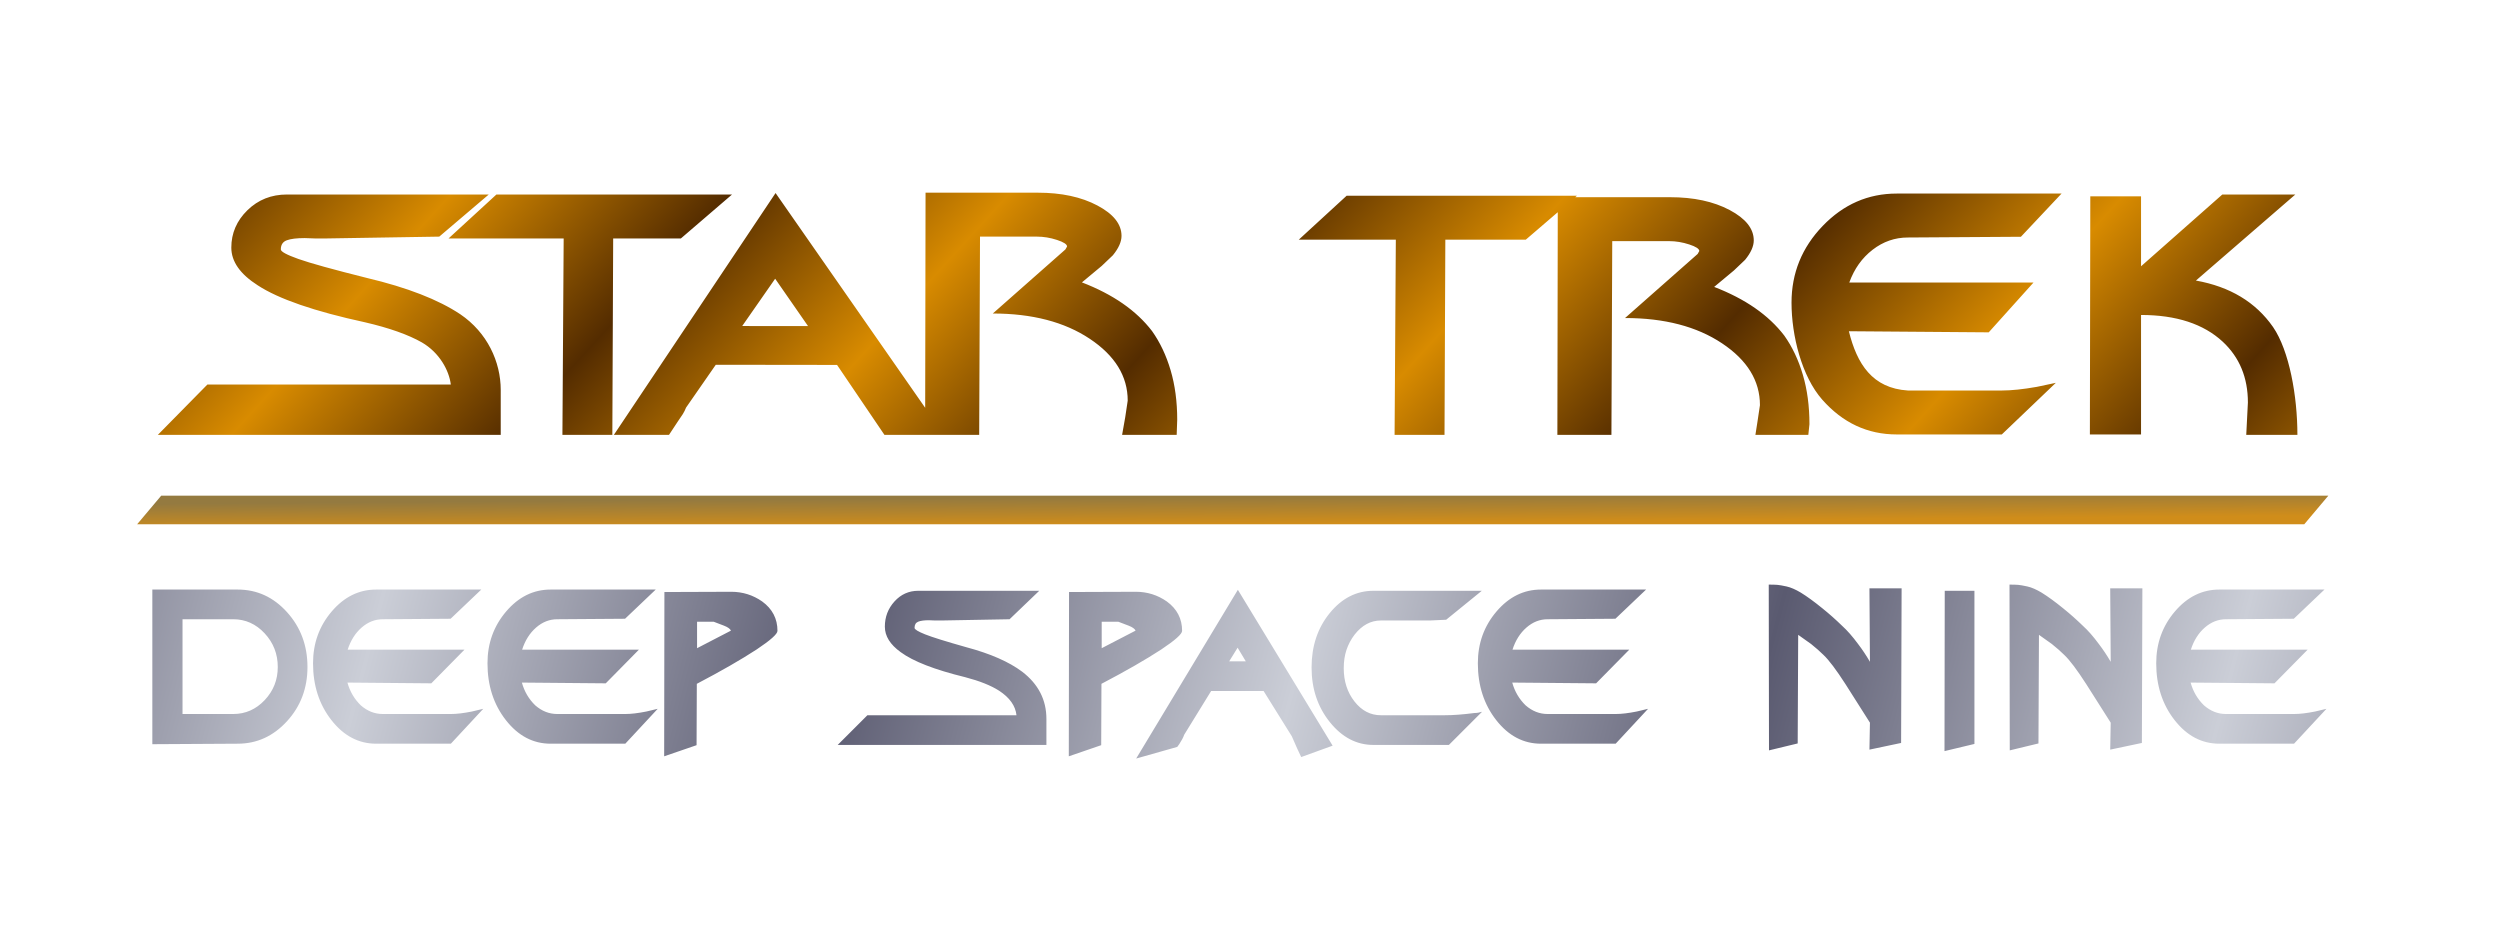
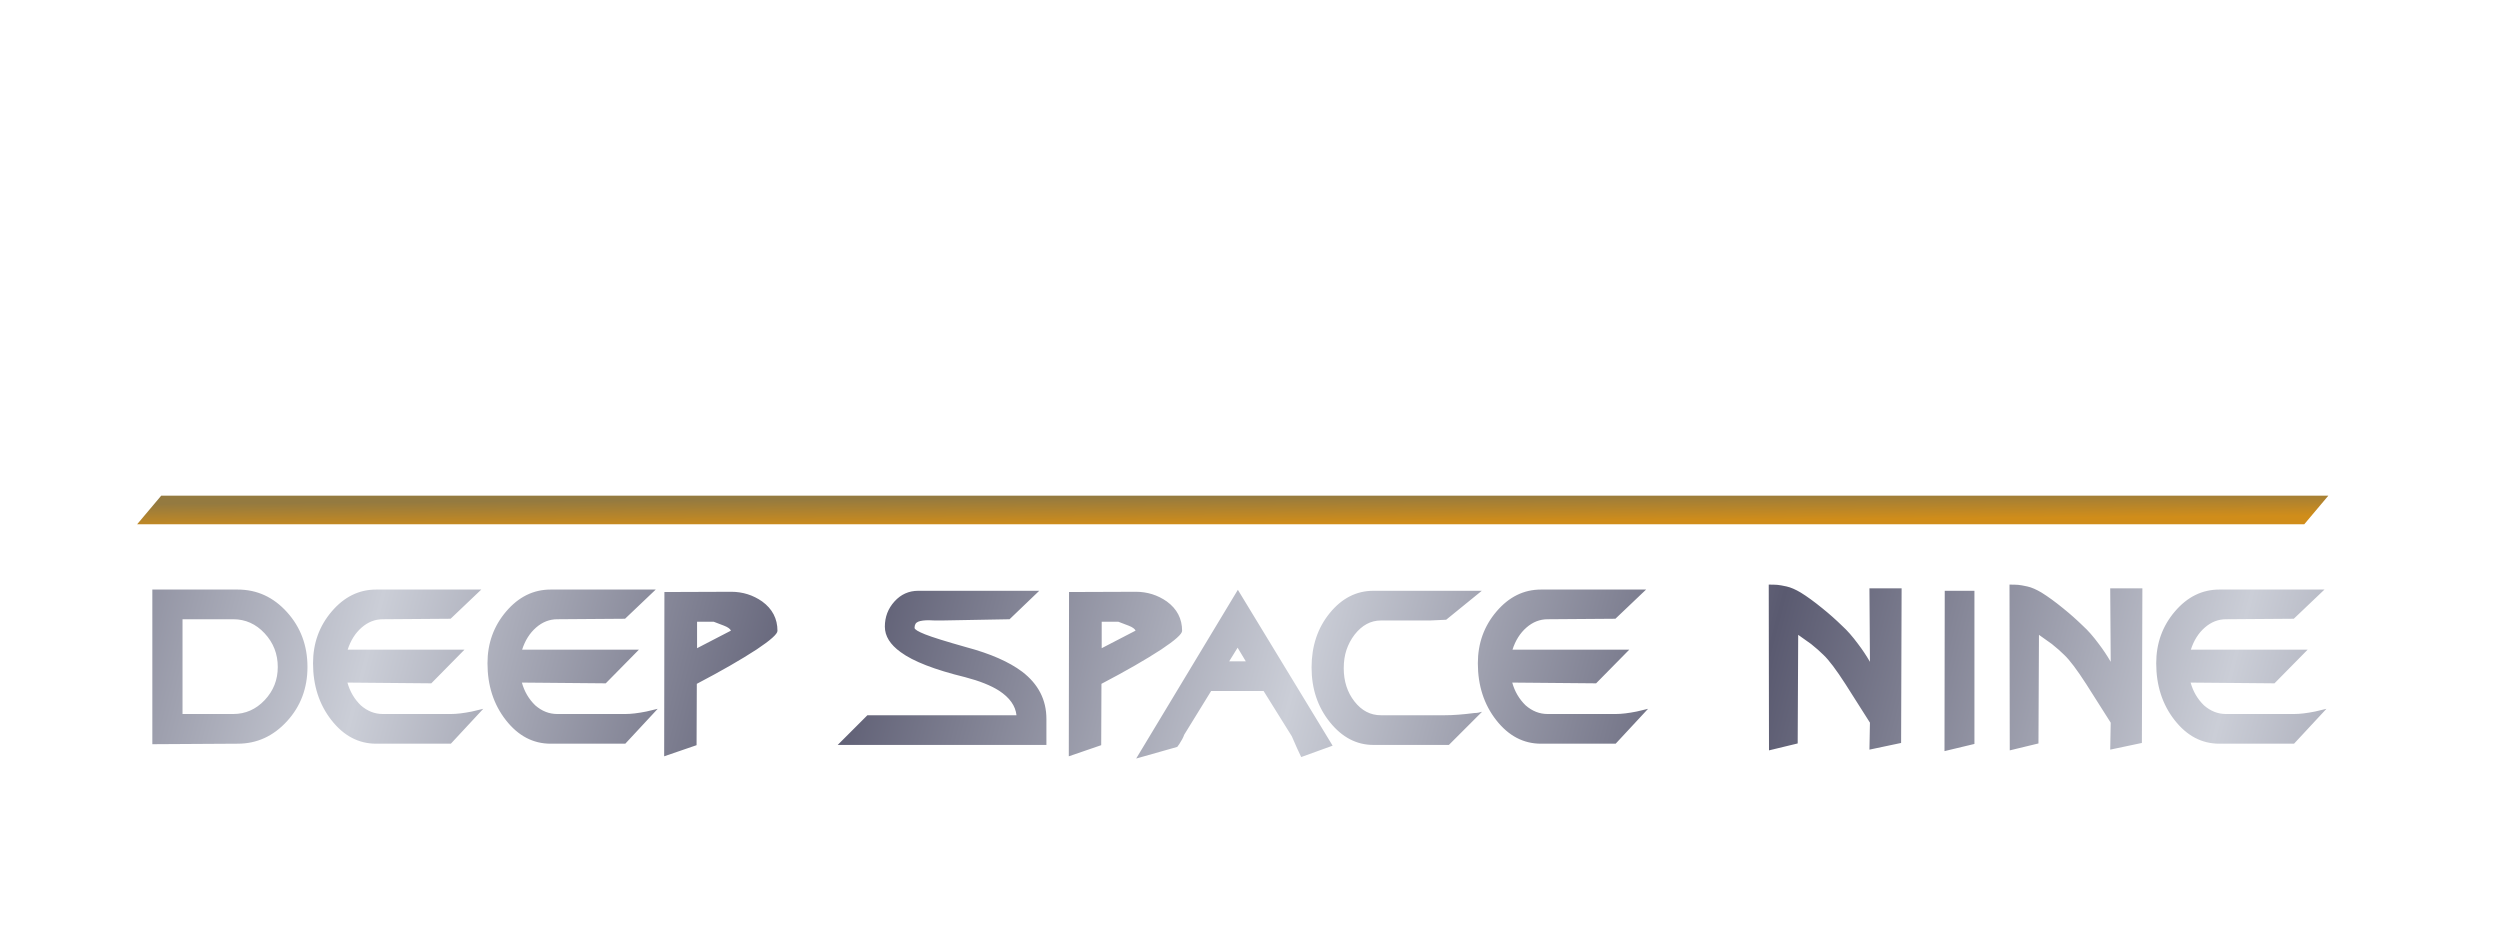
<svg xmlns="http://www.w3.org/2000/svg" xmlns:xlink="http://www.w3.org/1999/xlink" version="1.0" width="800" height="300" id="svg2">
  <defs id="defs4">
    <linearGradient id="linearGradient3236">
      <stop id="stop3238" style="stop-color:#5a5a70;stop-opacity:1" offset="0" />
      <stop id="stop3240" style="stop-color:#cbced7;stop-opacity:1" offset="1" />
    </linearGradient>
    <linearGradient id="linearGradient3228">
      <stop id="stop3230" style="stop-color:#542c00;stop-opacity:1" offset="0" />
      <stop id="stop3232" style="stop-color:#d88b00;stop-opacity:1" offset="1" />
    </linearGradient>
    <linearGradient id="linearGradient3220">
      <stop id="stop3222" style="stop-color:#947a40;stop-opacity:1" offset="0" />
      <stop id="stop3224" style="stop-color:#d08d1a;stop-opacity:1" offset="1" />
    </linearGradient>
    <linearGradient x1="589.757" y1="458.636" x2="589.87" y2="467" id="linearGradient3226" xlink:href="#linearGradient3220" gradientUnits="userSpaceOnUse" gradientTransform="matrix(1.904,0,0,1.428,-610.705,-447.46)" />
    <linearGradient x1="275.464" y1="373.279" x2="302.13" y2="394.883" id="linearGradient3234" xlink:href="#linearGradient3228" gradientUnits="userSpaceOnUse" gradientTransform="matrix(2.021,0,0,1.793,-322.48,-607.805)" spreadMethod="reflect" />
    <linearGradient x1="312.683" y1="417.537" x2="386.195" y2="436.701" id="linearGradient3242" xlink:href="#linearGradient3236" gradientUnits="userSpaceOnUse" gradientTransform="matrix(1.904,0,0,1.904,-322.48,-607.805)" spreadMethod="reflect" />
  </defs>
  <g id="layer1">
-     <path d="M 160.232,139.147 L 50.519,139.147 L 66.361,123.051 L 144.257,123.051 C 143.73,118.598 140.65,112.862 135.014,109.581 C 130.615,107.081 124.542,104.932 116.795,103.134 C 100.601,99.62 89.16,95.676 82.472,91.302 C 76.839,87.709 74.023,83.687 74.023,79.234 C 74.023,74.623 75.739,70.639 79.17,67.28 C 82.602,63.921 86.826,62.241 91.843,62.241 L 156.404,62.241 L 140.562,75.719 L 104.386,76.305 L 100.82,76.305 L 97.52,76.187 C 94.969,76.187 93.055,76.421 91.779,76.89 C 90.503,77.358 89.865,78.335 89.865,79.82 C 89.865,80.521 91.735,81.536 95.476,82.865 C 99.216,84.194 106.543,86.224 117.456,88.956 C 130.306,92.003 140.252,95.871 147.295,100.56 C 155.92,106.417 160.232,115.746 160.232,124.807 L 160.232,139.147 z M 234.251,62.241 L 217.881,76.305 L 196.215,76.305 L 195.949,139.147 L 179.974,139.147 L 180.373,76.305 L 143.536,76.305 L 158.854,62.241 L 234.251,62.241 z M 229.046,116.726 L 219.532,130.436 C 219.269,131.139 218.918,131.842 218.479,132.545 C 218.04,133.249 217.511,134.03 216.893,134.891 L 214.088,139.147 L 196.444,139.147 L 248.183,61.773 L 302.089,139.147 L 283.015,139.147 L 267.857,116.776 L 229.046,116.726 z M 237.505,104.33 L 258.564,104.336 L 248.05,89.192 L 237.505,104.33 z M 376.539,139.147 L 359.076,139.147 L 360.077,133.482 L 360.867,128.211 C 360.867,120.399 356.818,113.799 348.721,108.409 C 340.624,103.019 330.282,100.324 317.696,100.324 L 340.931,79.82 L 341.459,78.88 C 341.459,78.179 340.381,77.477 338.226,76.773 C 336.07,76.07 333.935,75.719 331.821,75.719 L 313.602,75.719 L 313.34,139.147 L 296.044,139.147 L 296.177,61.659 L 332.087,61.659 C 339.656,61.659 346.016,63.025 351.165,65.758 C 356.314,68.491 358.888,71.733 358.888,75.483 C 358.888,77.359 357.964,79.429 356.116,81.694 L 352.551,85.091 L 346.213,90.365 C 356.159,94.191 363.641,99.386 368.659,105.948 C 371.21,109.541 373.19,113.72 374.598,118.485 C 376.005,123.251 376.709,128.524 376.709,134.305 L 376.539,139.147 z M 504.623,62.632 L 488.253,76.696 L 462.508,76.696 L 462.242,139.147 L 446.267,139.147 L 446.666,76.696 L 415.608,76.696 L 430.926,62.632 L 504.623,62.632 z M 578.664,139.147 L 561.732,139.147 L 562.392,134.928 L 563.182,129.657 C 563.182,121.845 559.134,115.244 551.037,109.854 C 542.94,104.465 532.598,101.77 520.011,101.77 L 543.247,81.266 L 543.774,80.325 C 543.774,79.625 542.697,78.923 540.541,78.219 C 538.386,77.516 536.251,77.164 534.137,77.164 L 515.918,77.164 L 515.656,139.147 L 498.359,139.147 L 498.492,63.104 L 534.403,63.104 C 541.972,63.104 548.331,64.471 553.48,67.204 C 558.629,69.937 561.204,73.179 561.204,76.928 C 561.204,78.805 560.28,80.875 558.432,83.14 L 554.866,86.537 L 548.529,91.811 C 558.475,95.637 565.957,100.832 570.974,107.394 C 573.526,110.987 575.506,115.166 576.913,119.931 C 578.32,124.696 579.024,129.97 579.024,135.75 L 578.664,139.147 z M 591.768,90.411 L 650.72,90.411 L 636.393,106.349 L 591.639,105.995 C 594.236,116.496 599.156,124.23 610.515,124.964 L 640.575,124.964 C 643.653,124.964 647.393,124.573 651.795,123.791 L 657.867,122.504 L 640.575,139.024 L 606.953,139.024 C 597.622,139.024 589.678,135.313 583.122,127.892 C 576.565,120.471 573.287,107.401 573.287,96.855 C 573.287,87.403 576.609,79.221 583.255,72.309 C 589.9,65.397 597.799,61.941 606.953,61.941 L 659.696,61.941 L 646.692,75.765 L 610.515,76.001 C 606.379,76.001 602.616,77.309 599.228,79.925 C 595.839,82.542 593.353,86.037 591.768,90.411 L 591.768,90.411 z M 685.134,85.209 L 711.141,62.241 L 734.509,62.241 L 702.692,89.779 C 713.605,91.731 721.835,96.691 727.382,104.658 C 732.574,112.236 735.17,126.727 735.17,139.147 L 718.8,139.147 L 719.328,128.798 C 719.328,120.829 716.643,114.344 711.274,109.345 C 705.112,103.643 696.399,100.792 685.134,100.792 L 685.134,139.024 L 668.764,139.024 L 668.897,62.828 L 685.134,62.828 L 685.134,85.209 z" id="text2396" style="font-size:65.333px;font-style:normal;font-variant:normal;font-weight:normal;font-stretch:normal;text-align:start;line-height:100%;writing-mode:lr-tb;text-anchor:start;fill:url(#linearGradient3234);fill-opacity:1;stroke:none;stroke-width:1px;stroke-linecap:butt;stroke-linejoin:miter;stroke-opacity:1;font-family:FederationDS9Title;-inkscape-font-specification:FederationDS9Title" />
    <path d="M 98.39,213.439 C 98.39,220.248 96.199,226.04 91.818,230.817 C 87.436,235.594 82.184,237.982 76.062,237.982 L 48.747,238.142 L 48.747,188.659 L 76.062,188.659 C 82.238,188.659 87.503,191.073 91.858,195.903 C 96.212,200.732 98.39,206.577 98.39,213.439 L 98.39,213.439 z M 88.887,213.439 C 88.887,209.269 87.488,205.679 84.691,202.671 C 81.894,199.663 78.543,198.159 74.636,198.159 L 58.407,198.159 L 58.407,228.482 L 74.636,228.482 C 78.543,228.482 81.894,227.004 84.691,224.048 C 87.488,221.092 88.887,217.556 88.887,213.439 L 88.887,213.439 z M 111.256,207.896 L 148.626,207.896 L 138.017,218.665 L 111.178,218.426 C 111.969,221.277 113.394,223.705 115.452,225.71 C 117.564,227.558 119.913,228.482 122.498,228.482 L 144.272,228.482 C 146.118,228.482 148.361,228.218 151.001,227.689 L 154.642,226.819 L 144.272,237.982 L 120.362,237.982 C 114.766,237.982 110.002,235.475 106.071,230.461 C 102.139,225.446 100.173,219.376 100.173,212.25 C 100.173,205.863 102.165,200.335 106.15,195.665 C 110.135,190.994 114.873,188.659 120.362,188.659 L 154.009,188.659 L 144.192,198 L 122.498,198.159 C 120.017,198.159 117.761,199.043 115.729,200.811 C 113.697,202.579 112.206,204.941 111.256,207.896 L 111.256,207.896 z M 167.078,207.896 L 204.449,207.896 L 193.839,218.665 L 167.001,218.426 C 167.792,221.277 169.216,223.705 171.275,225.71 C 173.387,227.558 175.735,228.482 178.321,228.482 L 200.095,228.482 C 201.941,228.482 204.184,228.218 206.824,227.689 L 210.465,226.819 L 200.095,237.982 L 176.185,237.982 C 170.589,237.982 165.825,235.475 161.893,230.461 C 157.961,225.446 155.995,219.376 155.995,212.25 C 155.995,205.863 157.988,200.335 161.973,195.665 C 165.958,190.994 170.695,188.659 176.185,188.659 L 209.832,188.659 L 200.015,198 L 178.321,198.159 C 175.84,198.159 173.584,199.043 171.552,200.811 C 169.52,202.579 168.029,204.941 167.078,207.896 L 167.078,207.896 z M 222.981,218.822 L 222.901,238.458 L 212.531,242.019 L 212.61,189.449 L 233.986,189.369 C 237.628,189.369 240.927,190.399 243.883,192.457 C 247.154,194.833 248.79,197.974 248.79,201.88 C 248.79,202.882 246.573,204.861 242.141,207.817 C 237.126,211.09 230.74,214.758 222.981,218.822 L 222.981,218.822 z M 223.06,207.423 L 233.906,201.8 C 233.642,201.22 232.904,200.693 231.691,200.218 L 228.364,198.949 L 223.06,198.949 L 223.06,207.423 z M 334.853,238.378 L 268.064,238.378 L 277.565,228.878 L 325.273,228.878 C 324.957,225.869 323.109,223.256 319.73,221.04 C 317.092,219.35 313.45,217.898 308.804,216.684 C 299.093,214.31 292.232,211.645 288.221,208.689 C 284.843,206.261 283.154,203.543 283.154,200.534 C 283.154,197.419 284.183,194.727 286.241,192.457 C 288.299,190.188 290.832,189.053 293.841,189.053 L 332.557,189.053 L 323.057,198.159 L 301.363,198.555 L 299.224,198.555 L 297.245,198.476 C 295.715,198.476 294.568,198.634 293.802,198.95 C 293.037,199.267 292.655,199.927 292.655,200.93 C 292.655,201.404 293.776,202.09 296.019,202.988 C 298.262,203.886 302.656,205.258 309.201,207.104 C 316.906,209.162 322.871,211.776 327.094,214.944 C 332.267,218.902 334.853,223.942 334.853,230.064 L 334.853,238.378 z M 352.465,218.822 L 352.385,238.458 L 342.015,242.019 L 342.095,189.449 L 363.47,189.369 C 367.112,189.369 370.411,190.399 373.367,192.457 C 376.638,194.833 378.274,197.974 378.274,201.88 C 378.274,202.882 376.057,204.861 371.625,207.817 C 366.61,211.09 360.224,214.758 352.465,218.822 L 352.465,218.822 z M 352.544,207.423 L 363.39,201.8 C 363.126,201.22 362.388,200.693 361.175,200.218 L 357.848,198.949 L 352.544,198.949 L 352.544,207.423 z M 387.565,221.117 L 378.935,235.131 C 378.777,235.606 378.566,236.081 378.303,236.557 C 378.04,237.032 377.723,237.56 377.352,238.142 L 376.719,239.011 L 363.575,242.732 L 396.116,188.736 L 426.439,238.615 L 416.385,242.256 L 415.117,239.565 L 413.377,235.607 L 404.35,221.117 L 387.565,221.117 z M 393.345,211.617 L 398.651,211.617 L 396.036,207.263 L 393.345,211.617 z M 474.173,189.053 L 462.774,198.316 L 457.547,198.555 L 441.872,198.555 C 438.652,198.555 435.854,200.059 433.48,203.066 C 432.319,204.598 431.448,206.235 430.867,207.976 C 430.286,209.717 429.996,211.67 429.996,213.835 C 429.996,218.004 431.144,221.553 433.44,224.483 C 435.736,227.413 438.547,228.878 441.872,228.878 L 462.298,228.878 C 464.989,228.878 468.156,228.64 471.798,228.165 C 472.59,228.165 473.409,228.033 474.253,227.769 L 463.643,238.378 L 439.496,238.378 C 434.113,238.378 429.469,235.951 425.563,231.095 C 421.656,226.239 419.703,220.406 419.703,213.596 C 419.703,206.736 421.643,200.93 425.523,196.179 C 429.402,191.428 434.06,189.053 439.496,189.053 L 474.173,189.053 z M 483.993,207.896 L 521.364,207.896 L 510.755,218.665 L 483.916,218.426 C 484.707,221.277 486.132,223.705 488.19,225.71 C 490.302,227.558 492.651,228.482 495.236,228.482 L 517.01,228.482 C 518.856,228.482 521.099,228.218 523.739,227.689 L 527.38,226.819 L 517.01,237.982 L 493.1,237.982 C 487.504,237.982 482.74,235.475 478.808,230.461 C 474.877,225.446 472.911,219.376 472.911,212.25 C 472.911,205.863 474.903,200.335 478.888,195.665 C 482.873,190.994 487.61,188.659 493.1,188.659 L 526.747,188.659 L 516.93,198 L 495.236,198.159 C 492.755,198.159 490.499,199.043 488.467,200.811 C 486.435,202.579 484.944,204.941 483.993,207.896 L 483.993,207.896 z M 608.355,237.745 L 598.222,239.881 L 598.381,231.253 L 590.543,218.902 C 587.588,214.31 585.238,211.195 583.496,209.559 C 582.441,208.504 581.121,207.342 579.538,206.074 L 575.421,203.146 L 575.261,237.902 L 566.078,240.12 L 565.998,187.074 C 567.212,187.074 568.137,187.101 568.77,187.154 C 569.404,187.207 570.381,187.378 571.7,187.668 C 573.019,187.958 574.524,188.605 576.213,189.608 C 578.27,190.875 580.592,192.563 583.179,194.675 C 585.344,196.416 587.456,198.29 589.514,200.295 C 591.098,201.721 592.786,203.647 594.581,206.074 C 595.953,207.87 597.22,209.771 598.381,211.777 L 598.222,188.263 L 608.515,188.263 L 608.355,237.745 z M 631.819,238.062 L 622.239,240.357 L 622.318,189.053 L 631.819,189.053 L 631.819,238.062 z M 685.402,237.745 L 675.269,239.881 L 675.428,231.253 L 667.59,218.902 C 664.634,214.31 662.285,211.195 660.542,209.559 C 659.487,208.504 658.168,207.342 656.584,206.074 L 652.467,203.146 L 652.308,237.902 L 643.124,240.12 L 643.044,187.074 C 644.259,187.074 645.183,187.101 645.817,187.154 C 646.451,187.207 647.427,187.378 648.747,187.668 C 650.066,187.958 651.57,188.605 653.26,189.608 C 655.317,190.875 657.639,192.563 660.226,194.675 C 662.39,196.416 664.502,198.29 666.561,200.295 C 668.144,201.721 669.833,203.647 671.627,206.074 C 673,207.87 674.267,209.771 675.428,211.777 L 675.269,188.263 L 685.561,188.263 L 685.402,237.745 z M 701.073,207.896 L 738.444,207.896 L 727.834,218.665 L 700.996,218.426 C 701.787,221.277 703.211,223.705 705.27,225.71 C 707.382,227.558 709.73,228.482 712.315,228.482 L 734.09,228.482 C 735.935,228.482 738.178,228.218 740.819,227.689 L 744.46,226.819 L 734.09,237.982 L 710.179,237.982 C 704.584,237.982 699.82,235.475 695.888,230.461 C 691.956,225.446 689.99,219.376 689.99,212.25 C 689.99,205.863 691.983,200.335 695.968,195.665 C 699.953,190.994 704.69,188.659 710.179,188.659 L 743.827,188.659 L 734.01,198 L 712.315,198.159 C 709.835,198.159 707.578,199.043 705.546,200.811 C 703.514,202.579 702.023,204.941 701.073,207.896 L 701.073,207.896 z" id="text2407" style="font-size:41.588px;font-style:normal;font-variant:normal;font-weight:normal;font-stretch:normal;text-align:start;line-height:100%;writing-mode:lr-tb;text-anchor:start;fill:url(#linearGradient3242);fill-opacity:1;stroke:none;stroke-width:1px;stroke-linecap:butt;stroke-linejoin:miter;stroke-opacity:1;font-family:FederationDS9Title;-inkscape-font-specification:FederationDS9Title" />
    <flowRoot id="flowRoot2411" xml:space="preserve" style="font-size:49.716px;font-style:normal;font-variant:normal;font-weight:normal;font-stretch:normal;text-align:start;line-height:100%;writing-mode:lr-tb;text-anchor:start;fill:#000000;fill-opacity:1;stroke:none;stroke-width:1px;stroke-linecap:butt;stroke-linejoin:miter;stroke-opacity:1;font-family:FederationDS9Title;-inkscape-font-specification:FederationDS9Title">
      <flowRegion id="flowRegion2413">
        <rect width="557.143" height="139.286" x="167.143" y="501.648" id="rect2415" />
      </flowRegion>
      <flowPara id="flowPara2417" />
    </flowRoot>
    <rect width="693.479" height="11.942" ry="0" x="185.115" y="207.347" transform="matrix(1,0,-0.644,0.765,0,0)" id="rect2440" style="opacity:1;fill:url(#linearGradient3226);fill-opacity:1;fill-rule:nonzero;stroke:none;stroke-width:0.5;stroke-linecap:round;stroke-linejoin:round;stroke-miterlimit:4;stroke-dasharray:none;stroke-opacity:1" />
  </g>
</svg>